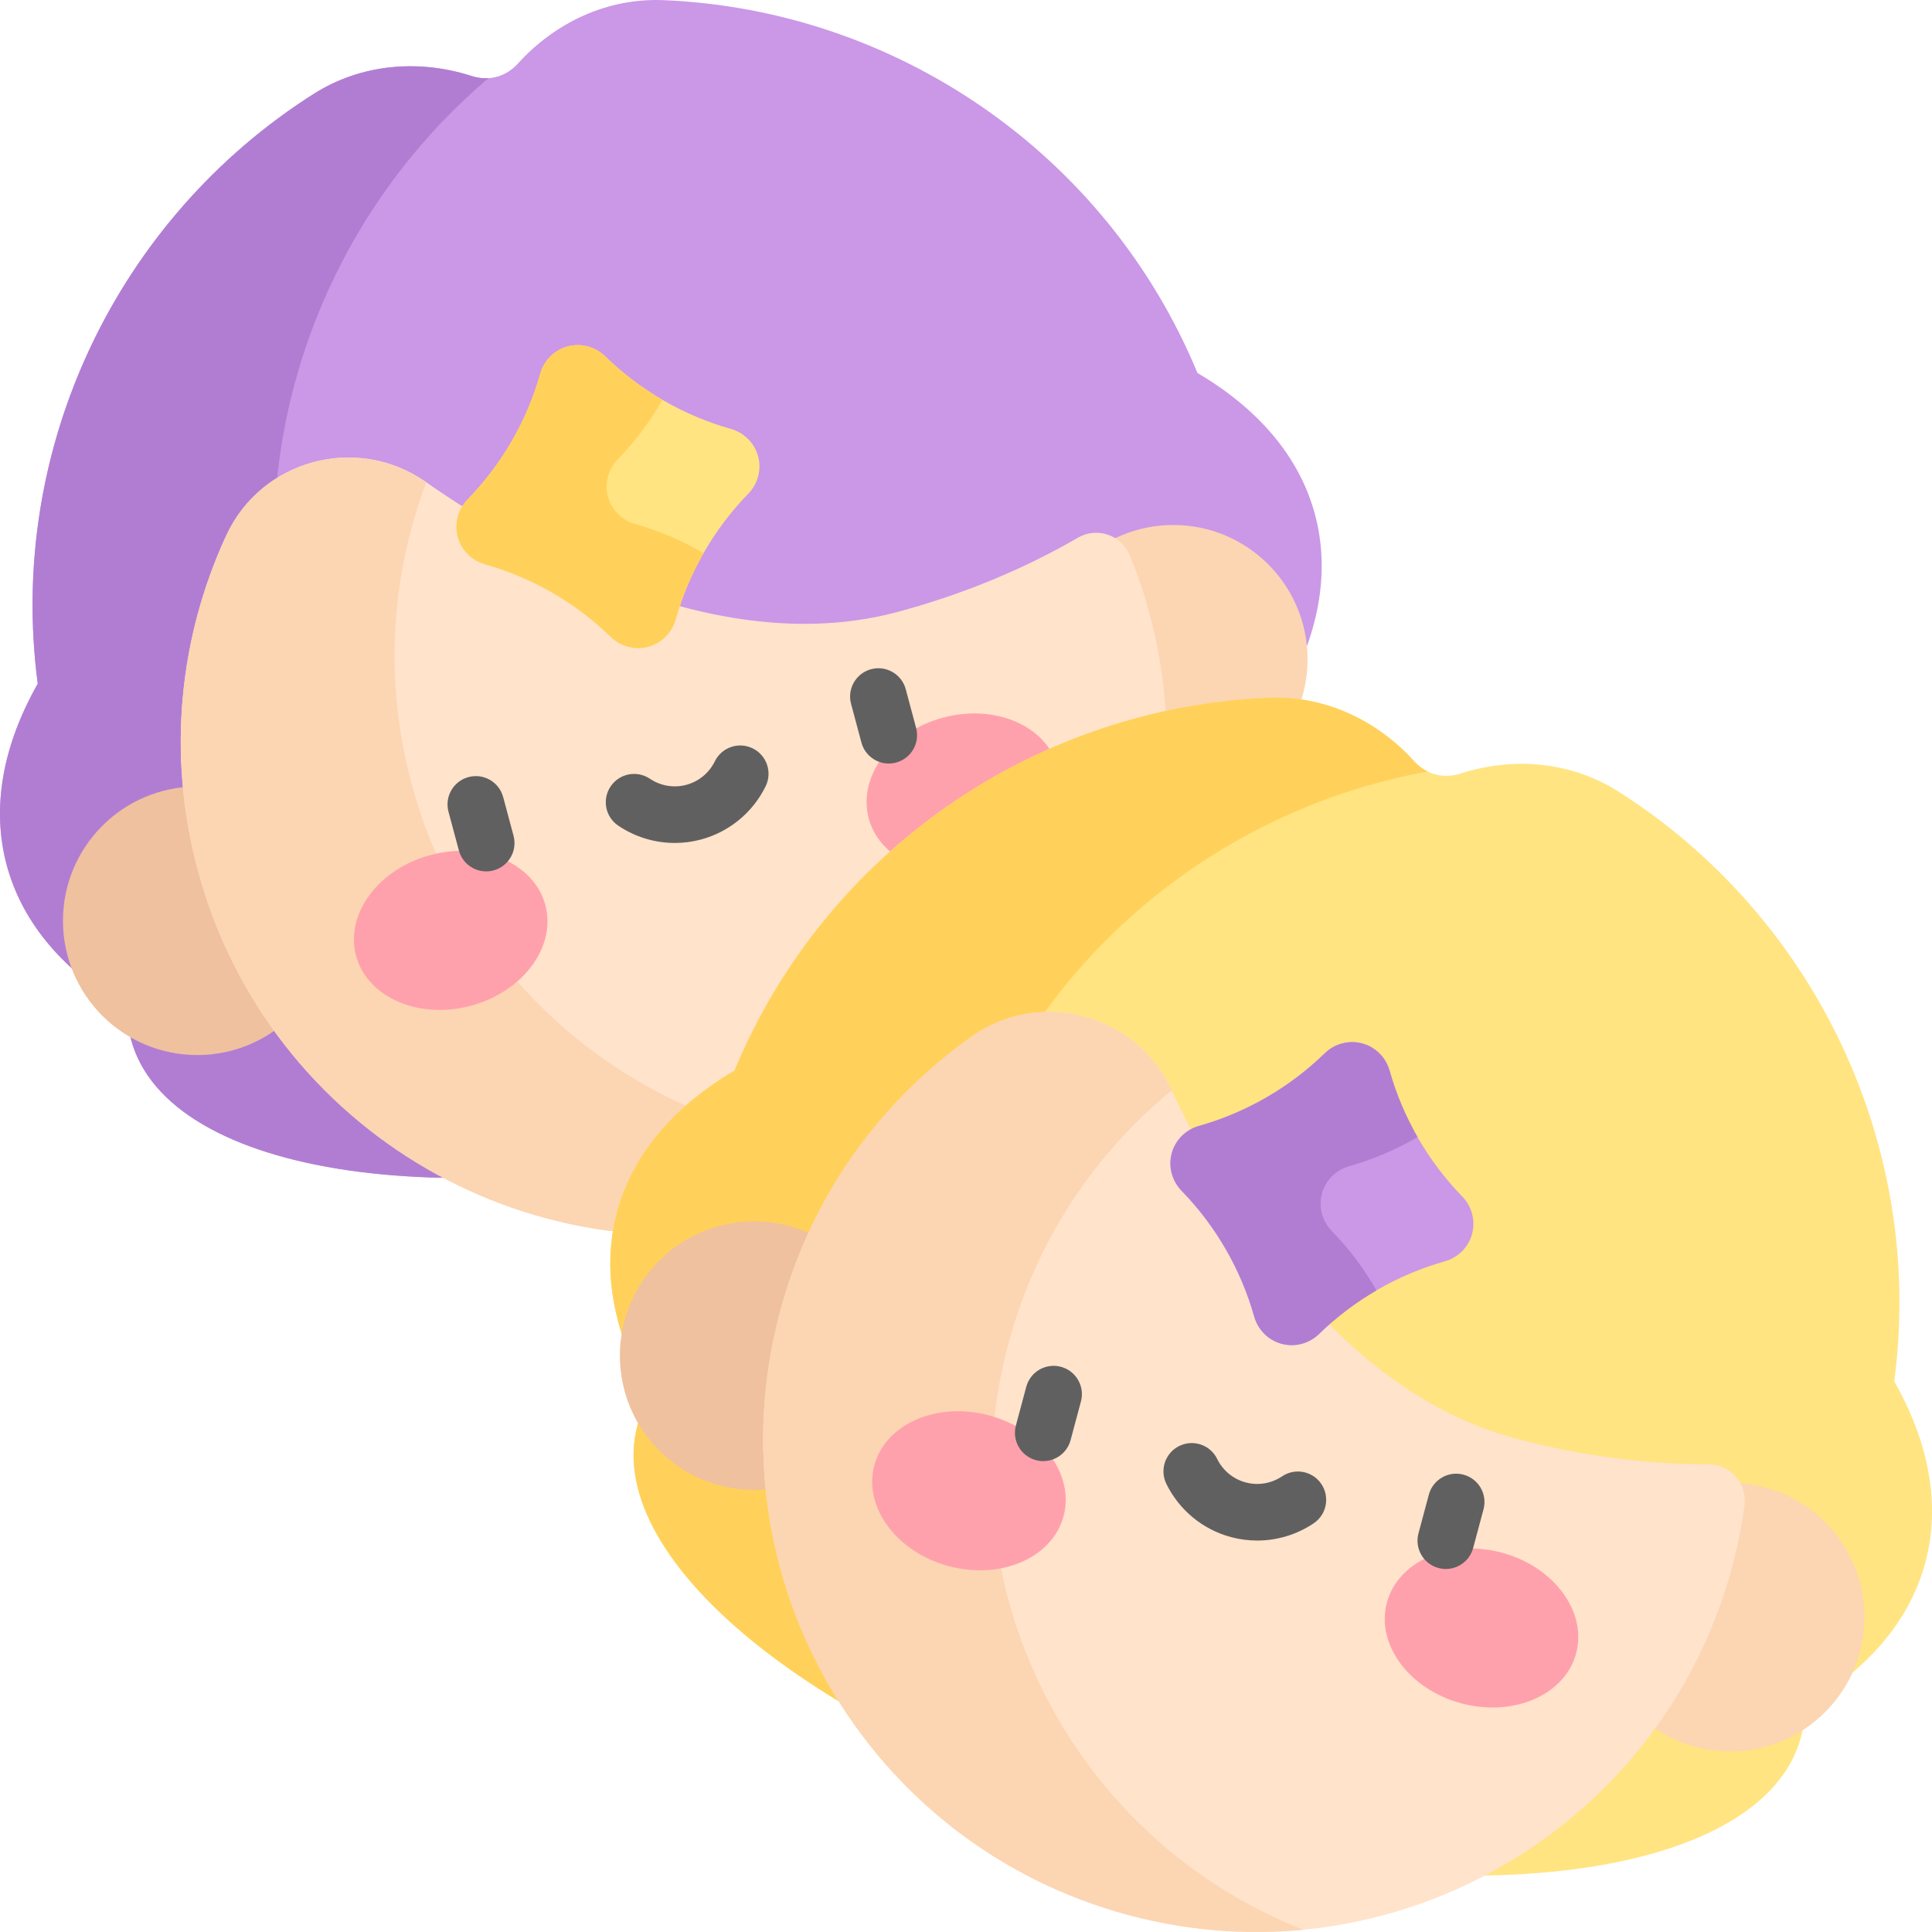
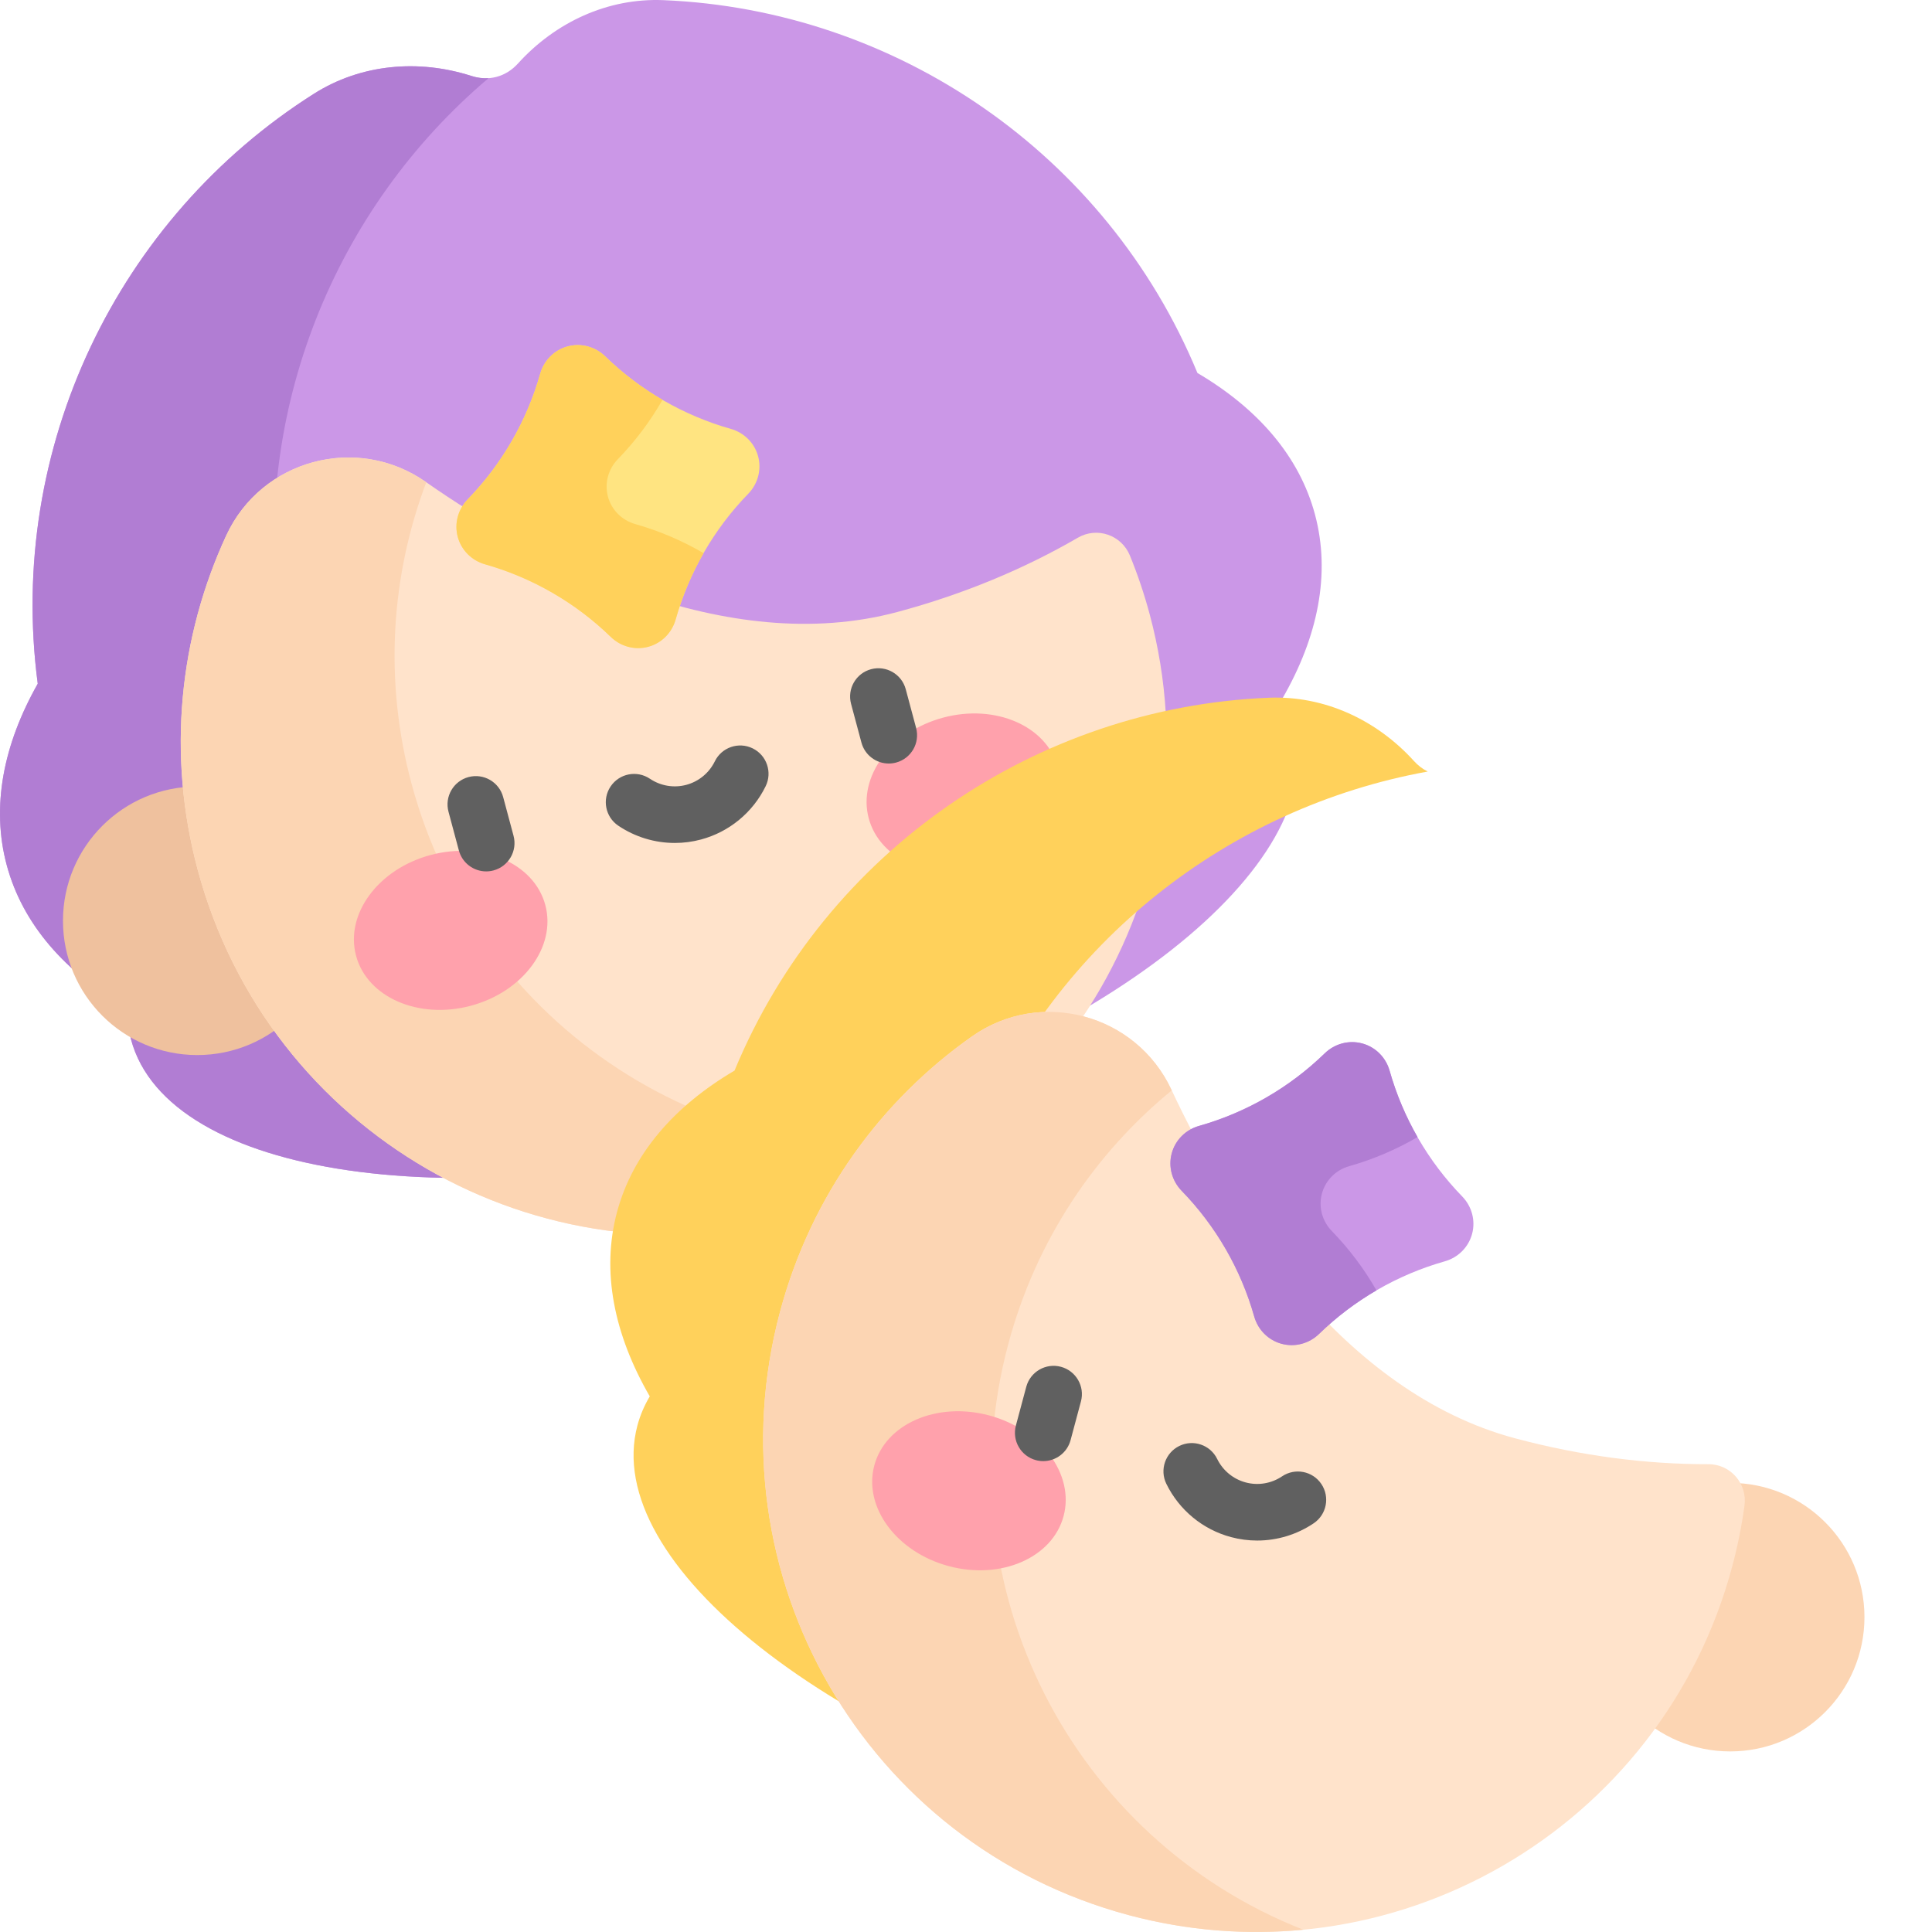
<svg xmlns="http://www.w3.org/2000/svg" id="Capa_1" enable-background="new 0 0 512 512" height="512" viewBox="0 0 512 512" width="512">
  <g>
    <g>
      <path d="m348.484 136.341c-4.136-15.436-15.153-28.076-31.148-37.497-24.118-58.27-80.069-96.271-141.54-98.805-14.75-.608-28.624 5.853-38.533 16.795-1.544 1.706-3.452 2.939-5.655 3.529-2.204.59-4.472.476-6.662-.229-14.053-4.522-29.298-3.181-41.768 4.721-51.968 32.932-81.423 93.816-73.175 156.339-9.142 16.156-12.362 32.612-8.226 48.047 4.204 15.688 15.514 28.49 31.937 37.958-.034 2.818.293 5.589 1.018 8.295 9.789 36.533 86.749 47.654 171.894 24.84 85.145-22.815 146.234-70.926 136.445-107.459-.725-2.706-1.828-5.269-3.266-7.693 9.488-16.41 12.883-33.152 8.679-48.841z" fill="#cb97e7" />
    </g>
    <g>
      <g>
        <path d="m98.699 258.354c-.725-2.706-1.052-5.477-1.018-8.295-16.422-9.467-27.733-22.269-31.937-37.958-4.136-15.436-.915-31.891 8.226-48.047-7.26-55.034 14.695-108.795 55.5-143.343-1.514.102-3.037-.097-4.524-.576-14.053-4.522-29.298-3.181-41.768 4.721-51.968 32.931-81.423 93.815-73.175 156.338-9.142 16.156-12.362 32.612-8.226 48.047 4.204 15.688 15.514 28.49 31.937 37.958-.034 2.818.293 5.589 1.018 8.295 9.789 36.533 86.749 47.654 171.894 24.84 10.967-2.939 21.531-6.3 31.6-9.999-71.488 12.382-130.999-.153-139.527-31.981z" fill="#b17dd3" />
      </g>
    </g>
    <g>
      <circle cx="52.274" cy="244.016" fill="#efc19e" r="35.584" />
    </g>
    <g>
-       <circle cx="310.931" cy="174.709" fill="#fcd5b3" r="35.584" />
-     </g>
+       </g>
    <g>
      <path d="m237.799 162.185c-45.496 12.191-95.148-13.626-124.976-34.479-18.222-12.739-43.542-5.962-52.87 14.22-12.366 26.754-15.794 57.825-7.57 88.521 18.693 69.77 90.227 111.058 159.991 92.345 69.653-18.683 110.984-90.286 92.318-159.948-1.441-5.378-3.2-10.585-5.249-15.609-2.221-5.446-8.698-7.697-13.784-4.744-14.149 8.215-30.285 14.985-47.86 19.694z" fill="#ffe3cb" />
    </g>
    <g>
      <path d="m109.043 207.618c-7.347-27.42-5.389-55.136 3.925-79.81-.048-.034-.098-.068-.146-.102-18.222-12.739-43.542-5.962-52.87 14.22-12.366 26.754-15.794 57.825-7.57 88.521 18.693 69.77 90.227 111.057 159.991 92.345 15.527-4.165 29.641-10.965 42.003-19.782-64.862 9.735-127.948-30.507-145.333-95.392z" fill="#fcd5b3" />
    </g>
    <g>
      <g>
        <g>
          <g>
            <ellipse cx="119.384" cy="246.564" fill="#ffa1ac" rx="25.959" ry="20.672" transform="matrix(.966 -.259 .259 .966 -59.749 39.301)" />
          </g>
        </g>
        <g>
          <g>
            <path d="m230.221 216.865c2.955 11.028 16.577 16.96 30.425 13.249 2.715-.727 5.237-1.771 7.515-3.063 9.343-5.297 14.585-14.758 12.209-23.624-2.955-11.028-16.577-16.96-30.425-13.249s-22.679 15.659-19.724 26.687z" fill="#ffa1ac" />
          </g>
        </g>
      </g>
      <g>
        <path d="m128.842 230.929c-3.312 0-6.342-2.209-7.239-5.561l-2.747-10.25c-1.072-4.001 1.302-8.114 5.303-9.186 4.002-1.071 8.114 1.302 9.186 5.303l2.747 10.25c1.072 4.001-1.302 8.114-5.303 9.186-.651.174-1.305.258-1.947.258z" fill="#606060" />
      </g>
      <g>
        <path d="m235.526 202.342c-3.312 0-6.342-2.21-7.239-5.561l-2.746-10.25c-1.072-4.001 1.302-8.113 5.304-9.186 3.995-1.068 8.113 1.302 9.185 5.304l2.746 10.25c1.072 4.001-1.302 8.113-5.304 9.186-.65.174-1.303.257-1.946.257z" fill="#606060" />
      </g>
      <g>
        <path d="m178.836 223.392c-5.282 0-10.504-1.562-14.979-4.572-3.437-2.312-4.349-6.972-2.036-10.409 2.311-3.436 6.969-4.35 10.409-2.037 2.84 1.911 6.358 2.5 9.653 1.617 3.294-.883 6.046-3.152 7.551-6.227 1.819-3.72 6.313-5.261 10.032-3.44 3.721 1.821 5.262 6.312 3.44 10.033-3.41 6.97-9.658 12.118-17.142 14.123-2.281.611-4.611.912-6.928.912z" fill="#606060" />
      </g>
    </g>
    <g>
      <path d="m193.687 113.667c-12.534-3.548-23.99-10.163-33.33-19.243-2.624-2.551-6.377-3.569-9.912-2.621-3.535.947-6.276 3.704-7.273 7.226-3.548 12.534-10.163 23.99-19.243 33.33-2.551 2.624-3.569 6.377-2.621 9.912.947 3.536 3.704 6.277 7.226 7.274 12.534 3.548 23.99 10.163 33.33 19.243 2.624 2.551 6.377 3.569 9.912 2.621 3.535-.947 6.276-3.704 7.273-7.226 3.548-12.534 10.163-23.99 19.243-33.33 2.551-2.624 3.569-6.377 2.621-9.912-.948-3.536-3.705-6.277-7.226-7.274z" fill="#ffe481" />
    </g>
    <g>
      <path d="m168.336 138.88c-3.522-.997-6.279-3.738-7.226-7.274-.947-3.535.07-7.288 2.621-9.912 4.61-4.742 8.578-10.034 11.838-15.731-5.5-3.203-10.615-7.068-15.212-11.538-2.624-2.551-6.377-3.569-9.912-2.621-3.536.947-6.276 3.704-7.273 7.226-3.548 12.534-10.162 23.99-19.243 33.33-2.551 2.624-3.569 6.377-2.621 9.912.947 3.536 3.704 6.277 7.226 7.274 12.534 3.548 23.99 10.163 33.33 19.243 2.624 2.551 6.377 3.569 9.912 2.621 3.536-.947 6.276-3.704 7.273-7.226 1.747-6.17 4.244-12.074 7.405-17.598-5.673-3.305-11.754-5.905-18.118-7.706z" fill="#ffd15b" />
    </g>
    <g>
-       <path d="m510.223 414.11c4.136-15.436.915-31.891-8.226-48.047 8.248-62.523-21.206-123.407-73.174-156.337-12.47-7.902-27.715-9.243-41.768-4.721-2.19.705-4.459.82-6.662.229-2.204-.59-4.111-1.824-5.655-3.53-9.909-10.943-23.783-17.404-38.533-16.795-61.471 2.534-117.421 40.535-141.54 98.805-15.995 9.421-27.012 22.061-31.148 37.497-4.204 15.689-.809 32.43 8.679 48.841-1.438 2.424-2.541 4.987-3.266 7.693-9.789 36.533 51.299 84.644 136.445 107.459 85.145 22.815 162.105 11.693 171.894-24.84.725-2.706 1.052-5.477 1.018-8.295 16.421-9.469 27.732-22.27 31.936-37.959z" fill="#ffe481" />
-     </g>
+       </g>
    <g>
      <g>
        <path d="m232.896 394.883c.725-2.706 1.828-5.269 3.266-7.693-9.488-16.41-12.883-33.152-8.679-48.841 4.136-15.436 15.153-28.076 31.148-37.497 21.229-51.291 67.124-86.871 119.736-96.389-1.362-.669-2.582-1.603-3.63-2.761-9.909-10.943-23.783-17.404-38.533-16.795-61.471 2.534-117.421 40.535-141.54 98.805-15.995 9.421-27.012 22.061-31.148 37.497-4.204 15.689-.809 32.43 8.679 48.841-1.438 2.424-2.541 4.987-3.266 7.693-9.789 36.533 51.299 84.644 136.445 107.459 10.967 2.939 21.797 5.31 32.366 7.141-68.102-25.02-113.372-65.632-104.844-97.46z" fill="#ffd15b" />
      </g>
    </g>
    <g>
-       <circle cx="199.86" cy="359.254" fill="#efc19e" r="35.584" />
-     </g>
+       </g>
    <g>
      <circle cx="458.517" cy="428.561" fill="#fcd5b3" r="35.584" />
    </g>
    <g>
      <path d="m401.444 381.149c-45.496-12.19-75.587-59.374-90.993-92.348-9.411-20.144-34.727-26.934-52.897-14.12-24.087 16.987-42.591 42.181-50.816 72.877-18.696 69.769 22.61 141.292 92.384 159.969 69.663 18.647 141.258-22.698 159.924-92.36 1.441-5.378 2.521-10.767 3.259-16.142.8-5.827-3.684-11.015-9.566-11.001-16.36.039-33.719-2.166-51.295-6.875z" fill="#ffe3cb" />
    </g>
    <g>
      <path d="m267.223 356.117c7.348-27.42 22.901-50.443 43.304-67.155-.025-.053-.051-.108-.076-.161-9.412-20.144-34.727-26.934-52.897-14.12-24.087 16.987-42.591 42.181-50.816 72.877-18.696 69.769 22.61 141.292 92.384 159.969 15.529 4.157 31.153 5.325 46.266 3.87-61.039-24.002-95.552-90.395-78.165-155.28z" fill="#fcd5b3" />
    </g>
    <g>
      <g>
        <g>
          <g>
            <ellipse cx="256.705" cy="395.016" fill="#ffa1ac" rx="20.672" ry="25.959" transform="matrix(.259 -.966 .966 .259 -191.291 540.738)" />
          </g>
        </g>
        <g>
          <g>
-             <path d="m367.542 424.714c-2.955 11.028 5.876 22.976 19.724 26.687 2.715.727 5.421 1.084 8.04 1.105 10.739.084 20.009-5.488 22.385-14.354 2.955-11.028-5.876-22.976-19.724-26.687-13.848-3.71-27.47 2.221-30.425 13.249z" fill="#ffa1ac" />
-           </g>
+             </g>
        </g>
      </g>
      <g>
        <path d="m276.474 387.211c-.643 0-1.296-.083-1.945-.257-4.001-1.072-6.376-5.185-5.304-9.186l2.746-10.25c1.071-4.001 5.189-6.375 9.185-5.304 4.001 1.072 6.376 5.185 5.304 9.186l-2.746 10.25c-.899 3.351-3.929 5.561-7.24 5.561z" fill="#606060" />
      </g>
      <g>
-         <path d="m383.158 415.797c-.644 0-1.296-.083-1.946-.258-4.001-1.072-6.375-5.185-5.303-9.186l2.747-10.25c1.071-4.002 5.188-6.376 9.186-5.303 4.001 1.072 6.375 5.185 5.303 9.186l-2.747 10.25c-.898 3.351-3.929 5.561-7.24 5.561z" fill="#606060" />
-       </g>
+         </g>
      <g>
        <path d="m333.165 408.261c-2.318 0-4.647-.301-6.931-.913-7.483-2.005-13.731-7.152-17.142-14.123-1.821-3.721-.28-8.212 3.44-10.033 3.719-1.821 8.212-.28 10.032 3.44 1.505 3.075 4.257 5.344 7.552 6.227 3.29.883 6.812.295 9.652-1.617 3.437-2.312 8.098-1.401 10.409 2.037 2.312 3.437 1.4 8.097-2.036 10.409-4.473 3.011-9.696 4.573-14.976 4.573z" fill="#606060" />
      </g>
    </g>
    <g>
      <path d="m387.501 317.075c-9.081-9.34-15.695-20.796-19.243-33.33-.997-3.522-3.738-6.279-7.273-7.226-3.535-.947-7.288.07-9.912 2.621-9.34 9.081-20.796 15.695-33.33 19.243-3.522.997-6.279 3.738-7.226 7.273-.947 3.536.07 7.288 2.621 9.912 9.08 9.34 15.695 20.796 19.243 33.33.997 3.522 3.738 6.279 7.273 7.226 3.535.947 7.288-.07 9.912-2.621 9.34-9.08 20.796-15.695 33.33-19.243 3.522-.997 6.279-3.738 7.226-7.274.948-3.534-.069-7.286-2.621-9.911z" fill="#cb97e7" />
    </g>
    <g>
      <path d="m352.941 326.234c-2.551-2.624-3.569-6.377-2.621-9.912.947-3.535 3.704-6.276 7.226-7.273 6.364-1.802 12.445-4.401 18.118-7.705-3.161-5.524-5.658-11.429-7.405-17.599-.997-3.522-3.738-6.279-7.273-7.226-3.536-.947-7.288.07-9.912 2.621-9.34 9.081-20.796 15.695-33.33 19.243-3.522.997-6.279 3.738-7.226 7.273-.947 3.536.07 7.288 2.621 9.912 9.08 9.34 15.695 20.796 19.243 33.33.997 3.522 3.738 6.279 7.274 7.226 3.535.947 7.288-.07 9.912-2.621 4.598-4.47 9.713-8.335 15.212-11.538-3.262-5.697-7.229-10.988-11.839-15.731z" fill="#b17dd3" />
    </g>
  </g>
</svg>